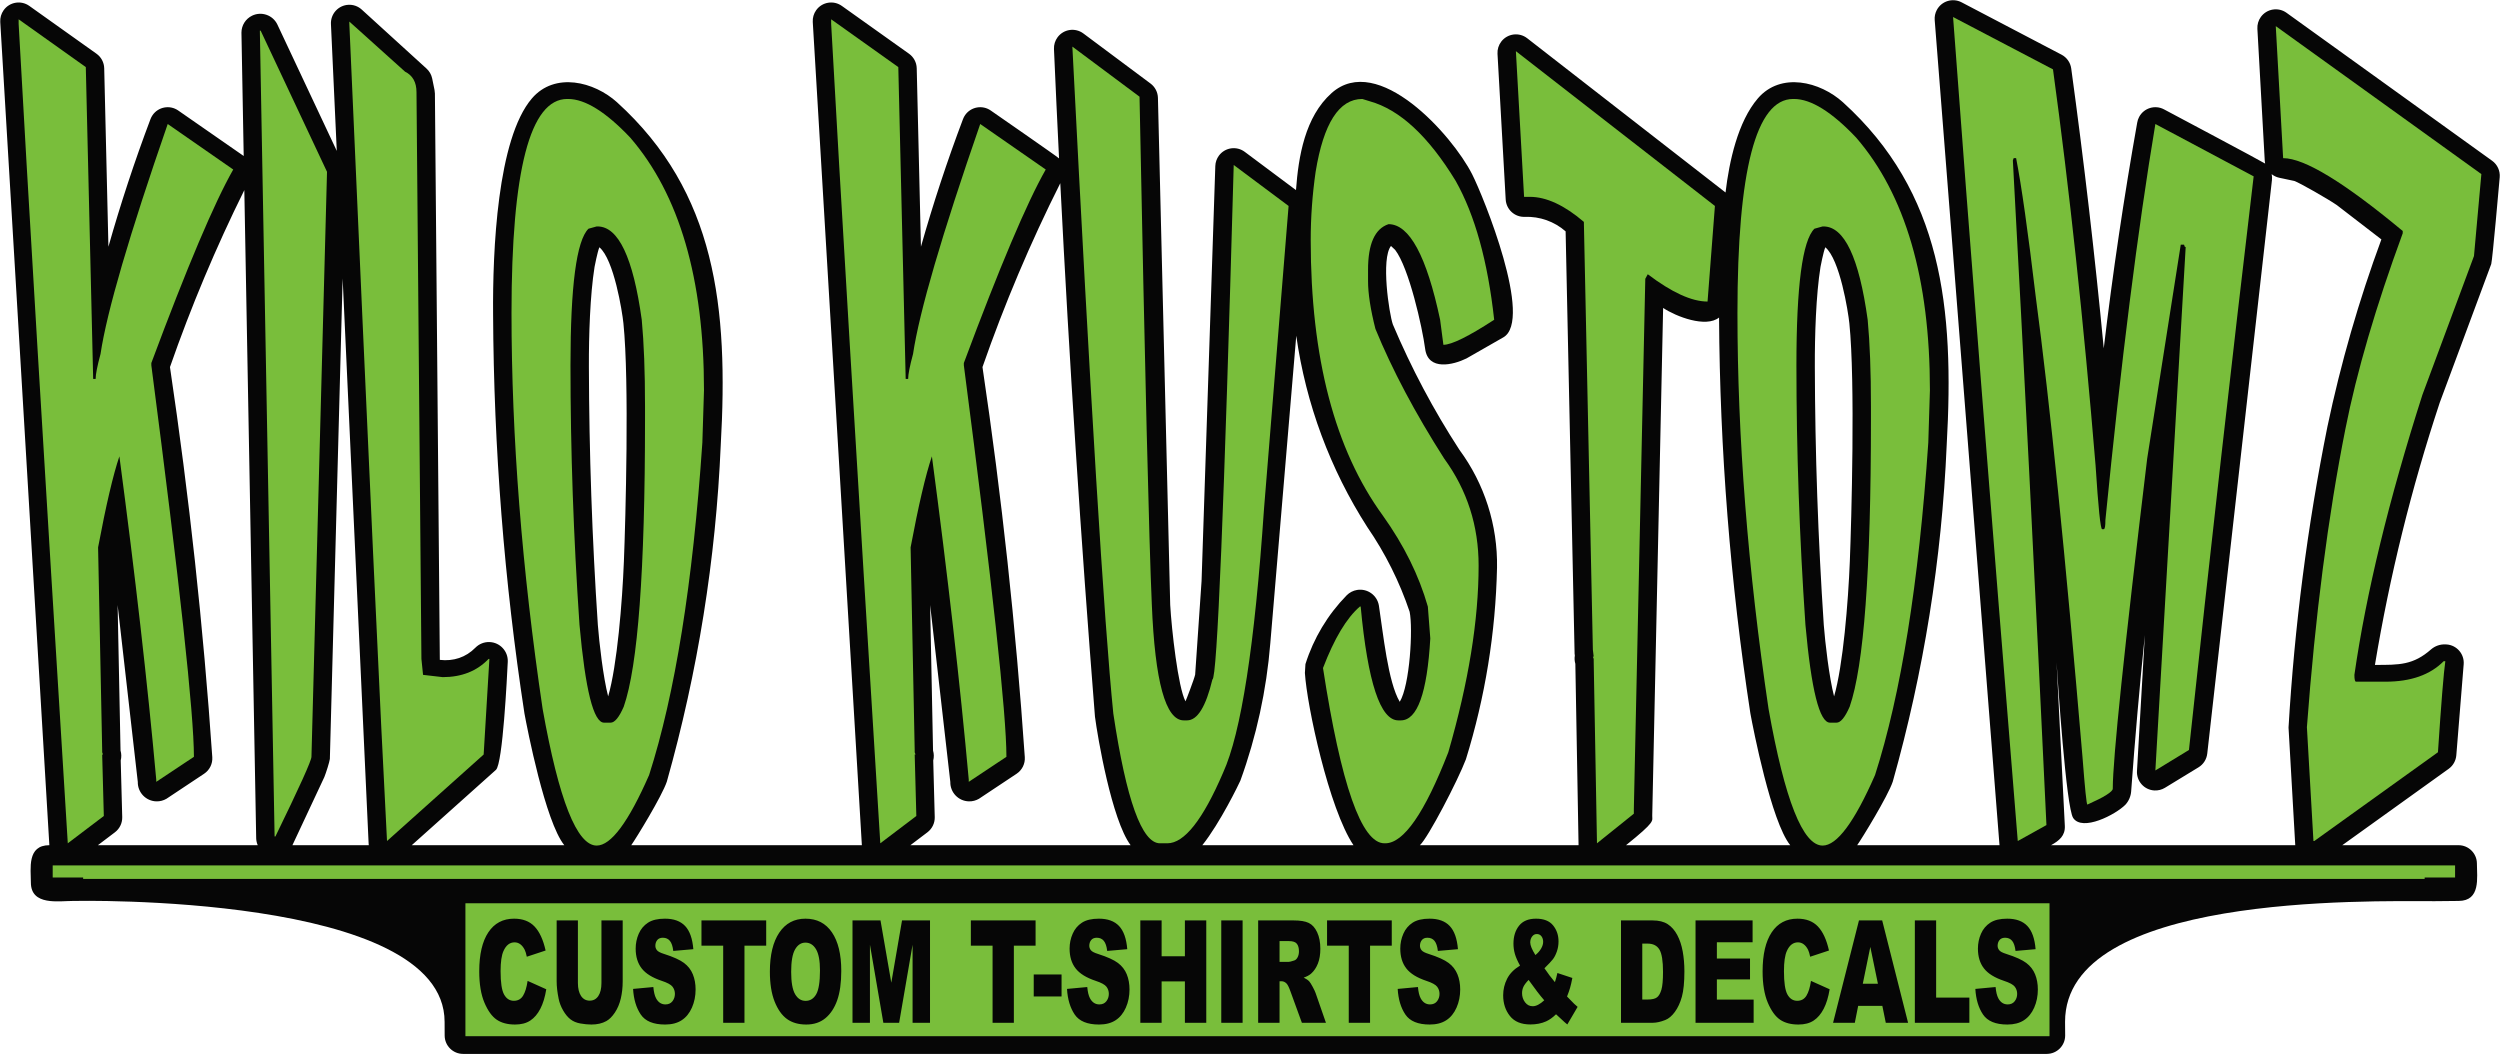
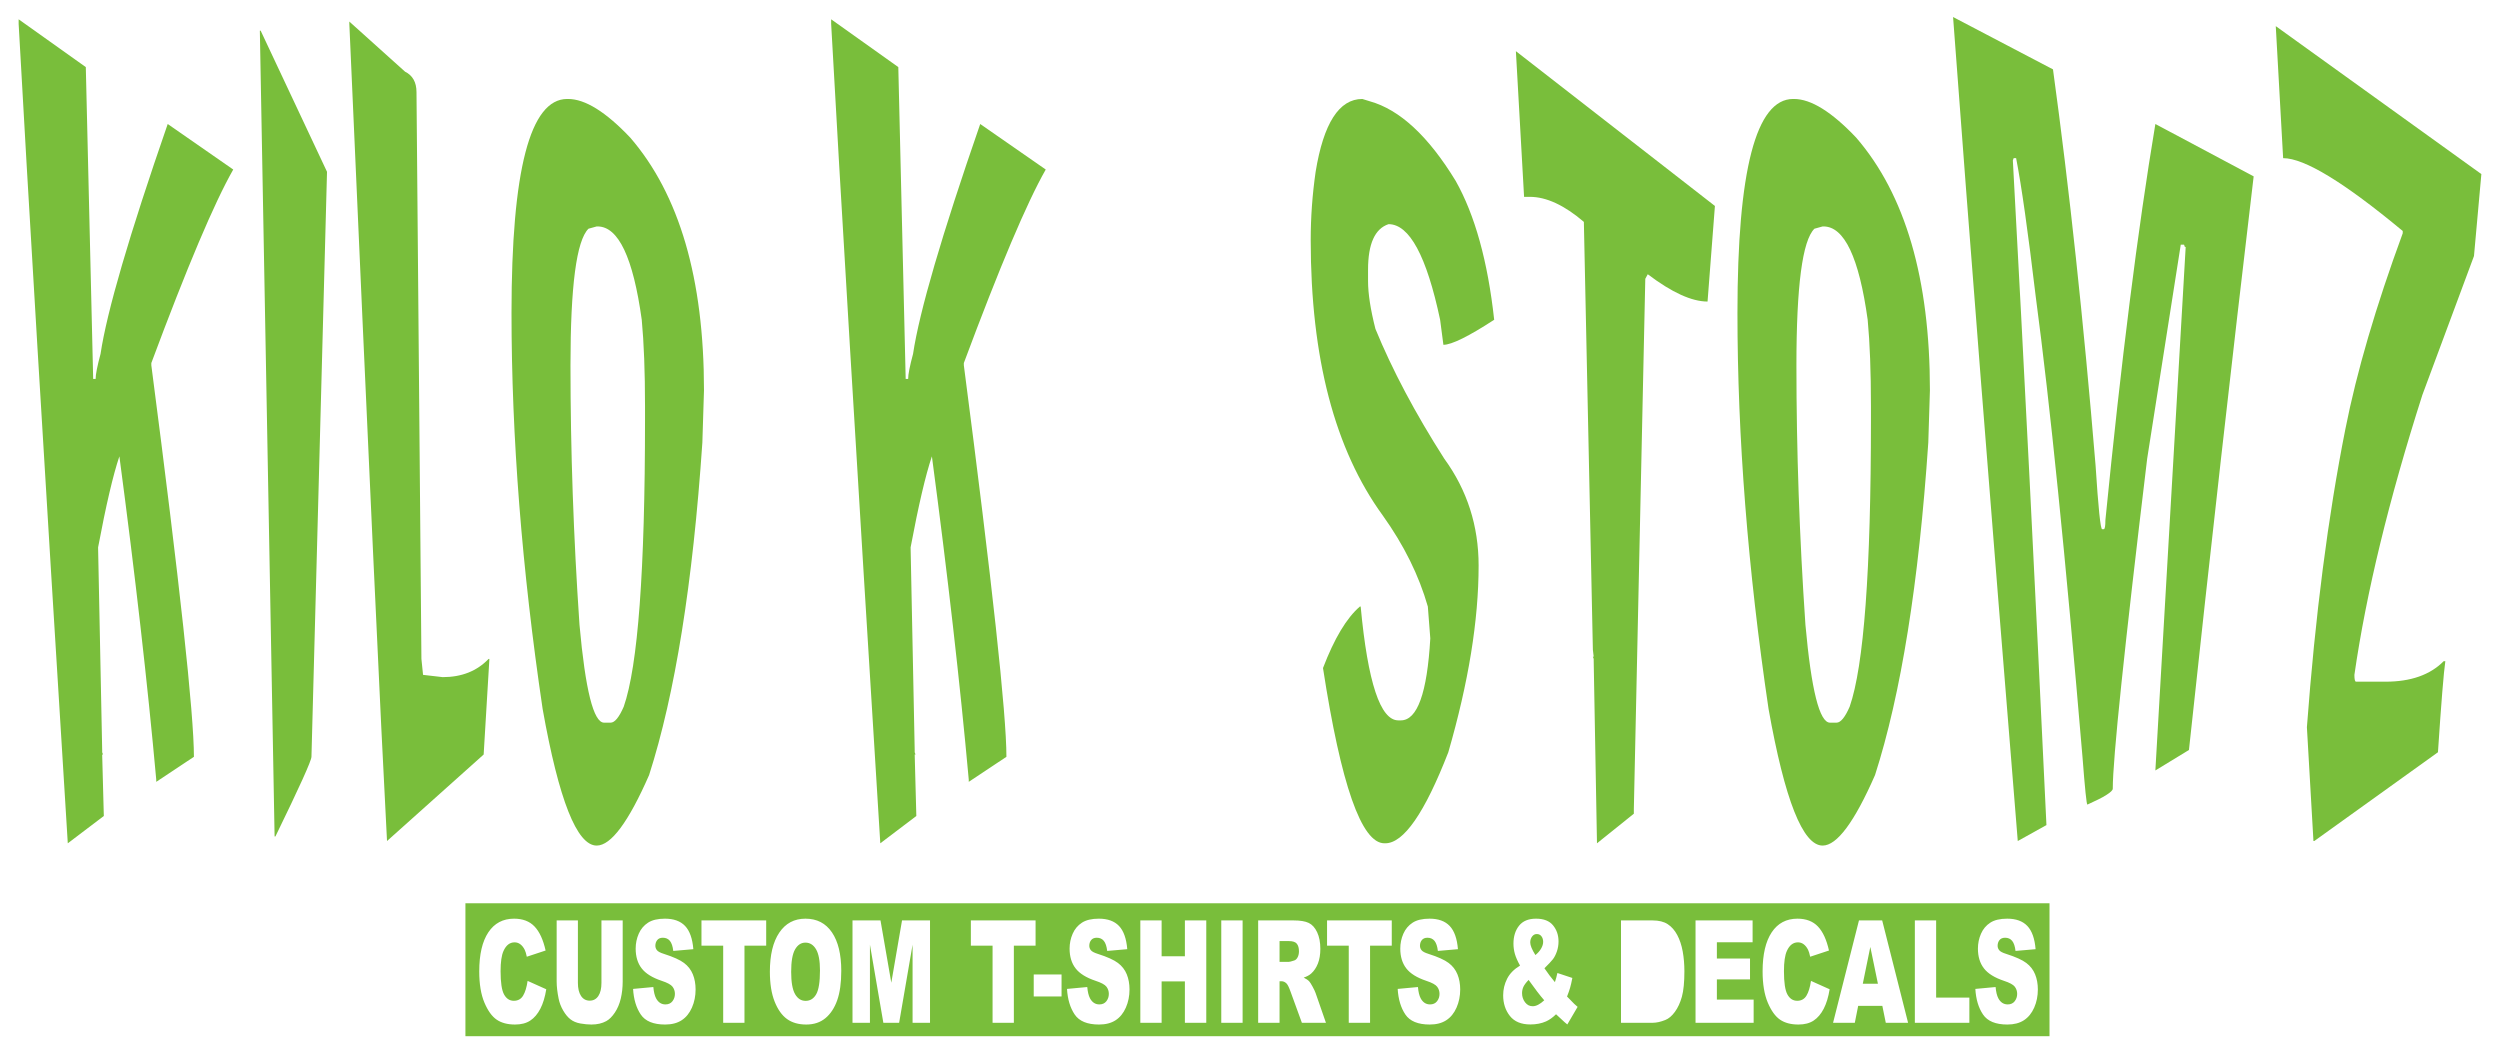
<svg xmlns="http://www.w3.org/2000/svg" width="1584.29pt" height="668.02pt" viewBox="0 0 1584.29 668.02" version="1.1">
  <defs>
    <clipPath id="clip1">
-       <path d="M 0 0 L 1584.289 0 L 1584.289 668 L 0 668 Z M 0 0 " />
-     </clipPath>
+       </clipPath>
  </defs>
  <g id="surface1">
    <g clip-path="url(#clip1)" clip-rule="nonzero">
      <path style=" stroke:none;fill-rule:evenodd;fill:rgb(2.699%,2.699%,2.699%);fill-opacity:1;" d="M 1297.059 667.875 C 1303.5 667.875 1308.73 662.652 1308.73 656.207 C 1308.711 654.684 1308.66 654.422 1308.66 647.578 C 1308.66 566.496 1499.25 571.086 1543.109 571.086 L 1557.988 570.938 C 1572.199 570.938 1569.66 556.086 1569.66 547.281 C 1569.66 540.84 1564.43 535.613 1557.988 535.613 L 1484.34 535.613 L 1551.77 487.211 C 1554.551 485.215 1556.32 482.09 1556.602 478.676 L 1561.27 420.977 C 1561.789 414.551 1557 408.926 1550.578 408.402 C 1550.27 408.379 1549.949 408.367 1549.641 408.367 C 1546.379 408.234 1543.191 409.336 1540.699 411.445 C 1529.328 421.492 1520.512 421.383 1505.031 421.363 C 1514.391 364.973 1528.129 309.395 1546.109 255.133 L 1578.738 167.336 C 1579.512 164.758 1583.711 116.711 1584.102 112.387 C 1584.469 108.277 1582.641 104.281 1579.289 101.871 L 1449.012 8.109 C 1443.781 4.344 1436.488 5.531 1432.719 10.766 C 1431.16 12.93 1430.391 15.566 1430.539 18.23 L 1435.211 101.895 C 1435.25 102.488 1435.328 103.078 1435.449 103.656 C 1434.352 102.777 1373.77 70.578 1371.379 69.309 C 1365.691 66.277 1358.621 68.434 1355.59 74.121 C 1354.988 75.262 1354.57 76.496 1354.371 77.773 C 1345.941 125.215 1338.871 172.887 1333.18 220.734 C 1327.52 161.492 1320.648 102.367 1312.57 43.402 C 1312.059 39.664 1309.77 36.402 1306.43 34.652 L 1243.102 1.473 C 1237.391 -1.516 1230.34 0.688 1227.352 6.395 C 1226.328 8.34 1225.879 10.535 1226.051 12.723 L 1267.059 534.902 C 1267.078 535.141 1267.102 535.379 1267.141 535.613 L 1176.922 535.613 C 1179.969 531.32 1196.379 504.582 1199.48 495.324 C 1219.07 425.852 1230.539 354.336 1233.641 282.215 C 1238.57 195.035 1230.762 121.812 1167.949 64.859 C 1153.43 51.684 1128.488 45.453 1113.98 62.355 C 1101.289 77.152 1095.852 102.188 1093.5 121.984 L 967.805 24.234 C 962.719 20.281 955.387 21.195 951.43 26.285 C 949.699 28.508 948.836 31.285 948.992 34.102 L 954.184 126.422 C 954.539 132.77 959.914 137.664 966.266 137.426 C 975.754 137.074 985.016 140.359 992.156 146.613 L 997.848 414.211 L 997.992 415.426 C 997.707 417.176 997.82 418.969 998.32 420.672 L 1000.359 535.613 L 899.809 535.613 C 905 530.895 923.84 494.699 928.965 481.188 C 941.164 441.805 947.801 400.914 948.691 359.699 C 949.148 332.855 940.758 306.602 924.816 284.996 C 908.457 259.82 894.355 233.25 882.668 205.594 C 880.27 198.668 875.07 163.984 881.484 155.867 L 884.121 158.352 C 892.891 169.73 901.355 207.438 903.137 221.043 C 904.992 235.219 921.027 231.246 929.328 227.145 L 952.68 213.789 C 971.773 202.871 940.293 124.965 932.902 110.402 C 920.234 85.441 873.137 32.883 843.871 58.965 C 827.008 73.996 822.836 99.148 821.289 120.473 L 788.809 96.223 C 783.645 92.367 776.336 93.426 772.477 98.59 C 771.051 100.5 770.246 102.801 770.164 105.184 L 761.449 368.199 L 757.387 427.531 C 756.875 430.059 751.684 443.695 751.262 444.438 C 746.566 435.711 742.445 398.766 741.578 383.316 L 733.801 62.016 C 733.715 58.43 731.984 55.086 729.109 52.941 L 686.551 21.207 C 681.383 17.355 674.07 18.422 670.219 23.586 C 668.613 25.742 667.801 28.383 667.918 31.07 C 668.922 54.18 669.996 77.285 671.137 100.391 C 670.078 99.285 630.203 71.668 627.84 70.023 C 622.547 66.348 615.273 67.656 611.598 72.949 C 611.051 73.738 610.602 74.59 610.266 75.488 C 600.238 102.047 591.348 129.023 583.613 156.34 L 580.941 43.27 C 580.855 39.59 579.039 36.172 576.039 34.039 L 533.48 3.746 C 528.23 0.008 520.941 1.234 517.207 6.484 C 515.664 8.656 514.906 11.289 515.066 13.945 L 546.18 535.613 L 400.031 535.613 C 403.078 531.32 419.484 504.582 422.586 495.324 C 442.18 425.852 453.641 354.336 456.742 282.215 C 461.672 195.035 453.863 121.812 391.059 64.859 C 376.531 51.684 351.602 45.453 337.094 62.355 C 315.148 87.922 312.137 158.773 312.484 199.434 C 312.91 284.023 319.547 368.473 332.344 452.09 C 334.055 461.438 345.562 520.684 357.605 535.613 L 260.938 535.613 L 314.285 487.871 C 318.625 483.988 321.336 428.703 321.785 419.289 C 322.023 412.672 316.852 407.117 310.234 406.879 C 306.879 406.758 303.625 408.051 301.266 410.445 C 295.219 416.609 287.32 419.168 278.742 418.176 L 278.719 417.941 L 275.609 59.312 L 275.375 57.078 L 273.883 49.762 C 273.387 47.34 272.133 45.137 270.305 43.469 L 229.234 6.066 C 224.473 1.73 217.094 2.074 212.754 6.84 C 210.672 9.125 209.582 12.141 209.723 15.23 L 213.422 95.629 L 175.754 15.5 C 172.879 9.551 165.723 7.055 159.77 9.93 C 155.645 11.922 153.02 16.094 153.008 20.68 L 154.438 98.855 L 112.938 70.023 C 107.645 66.348 100.375 67.656 96.699 72.949 C 96.148 73.738 95.703 74.59 95.363 75.488 C 85.34 102.047 76.449 129.023 68.711 156.34 L 66.039 43.27 C 65.953 39.59 64.137 36.172 61.141 34.039 L 18.578 3.746 C 13.328 0.008 6.043 1.234 2.305 6.484 C 0.762 8.656 0.008 11.289 0.164 13.945 L 31.277 535.613 C 17.02 535.613 19.566 550.426 19.566 559.27 C 19.566 574.156 37.426 570.934 46.383 570.938 C 46.383 570.938 281.75 565.73 281.75 647.578 L 281.789 656.207 C 281.789 662.652 287.016 667.875 293.461 667.875 Z M 1439.59 110.371 C 1441.012 111.5 1442.672 112.281 1444.441 112.656 L 1453.93 114.672 C 1457.129 115.727 1475.43 126.188 1480.891 129.973 L 1509.121 151.711 C 1494.84 190.422 1483.398 230.121 1474.898 270.492 C 1462.27 333.371 1454.039 397.051 1450.281 461.07 C 1450.281 461.984 1454.488 535.332 1454.539 535.613 L 1299.789 535.613 C 1305.012 532.711 1308.828 529.594 1308.512 523.305 L 1303.281 419.82 C 1304.02 431.074 1309.309 511.605 1313.801 518.352 C 1319.648 527.137 1340.672 516.25 1346.879 509.98 C 1349.02 507.656 1350.309 504.684 1350.551 501.535 L 1350.539 501.656 C 1352.941 468.555 1355.84 435.484 1359.23 402.469 L 1354.238 488.598 C 1353.871 495.031 1358.789 500.551 1365.219 500.922 C 1367.59 501.059 1369.941 500.469 1371.969 499.234 L 1393.25 486.254 C 1396.328 484.375 1398.359 481.18 1398.77 477.598 L 1439.77 114.094 C 1439.91 112.852 1439.852 111.594 1439.59 110.371 Z M 576.934 535.613 L 587.742 527.422 C 590.738 525.148 592.461 521.57 592.359 517.812 L 591.402 481.922 C 591.93 479.855 591.887 477.684 591.285 475.641 L 589.441 383.418 L 602.227 495.535 C 602.102 502.203 607.402 507.715 614.074 507.84 C 616.281 507.883 618.461 507.316 620.371 506.203 L 644.246 490.336 C 647.738 488.016 649.719 484.004 649.43 479.82 C 643.754 397.098 634.809 314.633 622.613 232.617 C 636.508 192.75 652.977 153.828 671.922 116.098 C 677.637 228.875 684.961 341.566 693.895 454.133 C 695.602 467.211 704.504 519.473 716.488 535.613 Z M 761.93 535.613 C 773.184 521.547 785.195 496.66 786.047 494.695 C 796.227 466.66 802.605 437.387 805.012 407.66 L 821.461 212.758 C 827.578 255.941 842.934 297.297 866.473 334.012 C 877.871 350.578 886.906 368.656 893.316 387.715 C 895.5 398.441 893.449 434.324 887.043 444.75 C 879.578 432.266 876.527 401.266 873.832 383.773 C 872.746 377.215 866.551 372.777 859.988 373.863 C 857.504 374.277 855.203 375.461 853.426 377.25 C 841.402 389.527 832.445 404.465 827.277 420.852 L 826.934 426.484 C 828.211 447.305 842.23 512.574 857.73 535.613 Z M 1030.441 535.613 C 1049.461 520.34 1046.98 520.379 1047.051 516.93 L 1053.949 195.145 C 1062.23 200.648 1081.051 207.898 1089.391 201.234 C 1089.898 285.223 1096.531 369.066 1109.238 452.09 C 1110.949 461.438 1122.461 520.684 1134.5 535.613 Z M 217.137 176.461 L 233.602 534.527 C 233.617 534.891 233.652 535.254 233.703 535.613 L 185.309 535.613 L 205.527 492.461 C 206.617 489.812 208.844 482.754 209.039 480.93 Z M 154.832 120.48 L 162.352 531.32 C 162.406 532.801 162.738 534.254 163.328 535.613 L 62.031 535.613 L 72.844 527.422 C 75.84 525.148 77.559 521.57 77.457 517.812 L 76.5 481.922 C 77.027 479.855 76.988 477.684 76.383 475.641 L 74.539 383.418 L 87.324 495.535 C 87.199 502.203 92.504 507.715 99.172 507.84 C 101.383 507.883 103.562 507.316 105.473 506.203 L 129.348 490.336 C 132.84 488.016 134.816 484.004 134.531 479.82 C 128.855 397.098 119.906 314.633 107.711 232.617 C 121.07 194.293 136.809 156.844 154.832 120.48 Z M 1156.73 156.699 C 1165.949 164.402 1171.191 197.324 1171.961 204.855 C 1175.762 241.727 1173.289 329.789 1172.262 355.828 C 1171.238 381.438 1167.988 421.758 1162.289 441.305 C 1159.141 429.277 1156.609 407.039 1155.762 396.059 C 1152.129 341.598 1150.238 287.035 1150.09 232.453 C 1150.012 212.801 1150.809 187.039 1153.68 169.125 C 1153.699 168.98 1155.539 159.445 1156.73 156.699 Z M 379.836 156.699 C 389.055 164.402 394.297 197.324 395.07 204.855 C 398.867 241.727 396.398 329.789 395.367 355.828 C 394.352 381.438 391.098 421.758 385.395 441.305 C 382.25 429.277 379.715 407.039 378.867 396.059 C 375.238 341.598 373.344 287.035 373.191 232.453 C 373.121 212.801 373.918 187.039 376.781 169.125 C 376.812 168.98 378.645 159.445 379.836 156.699 " />
    </g>
    <path style=" stroke:none;fill-rule:evenodd;fill:rgb(47.499%,74.5%,23.099%);fill-opacity:1;" d="M 1190.07 623.418 L 1185.25 600.098 L 1180.48 623.418 Z M 1190.07 623.418 " />
-     <path style=" stroke:none;fill-rule:evenodd;fill:rgb(47.499%,74.5%,23.099%);fill-opacity:1;" d="M 1040.738 597.977 L 1040.738 633.418 L 1044.051 633.418 C 1046.871 633.418 1048.879 632.953 1050.07 632.027 C 1051.262 631.098 1052.191 629.473 1052.871 627.156 C 1053.539 624.844 1053.879 621.09 1053.879 615.895 C 1053.879 609.023 1053.121 604.316 1051.621 601.781 C 1050.109 599.242 1047.602 597.977 1044.109 597.977 L 1040.738 597.977 " />
    <path style=" stroke:none;fill-rule:evenodd;fill:rgb(47.499%,74.5%,23.099%);fill-opacity:1;" d="M 968.691 620.984 C 967.023 622.727 965.918 624.215 965.371 625.453 C 964.824 626.691 964.551 628.008 964.551 629.395 C 964.551 631.547 965.176 633.465 966.43 635.145 C 967.68 636.828 969.309 637.668 971.312 637.668 C 973.477 637.668 975.91 636.414 978.609 633.906 C 976.027 630.957 972.723 626.648 968.691 620.984 " />
    <path style=" stroke:none;fill-rule:evenodd;fill:rgb(47.499%,74.5%,23.099%);fill-opacity:1;" d="M 973.012 605.23 C 974.578 603.965 975.789 602.586 976.645 601.094 C 977.496 599.605 977.926 598.195 977.926 596.867 C 977.926 595.48 977.566 594.309 976.852 593.352 C 976.137 592.391 975.156 591.914 973.902 591.914 C 972.672 591.914 971.672 592.445 970.895 593.504 C 970.121 594.566 969.734 595.82 969.734 597.266 C 969.734 599.098 970.828 601.75 973.012 605.23 " />
    <path style=" stroke:none;fill-rule:evenodd;fill:rgb(47.499%,74.5%,23.099%);fill-opacity:1;" d="M 810.871 609.57 L 816.559 609.57 C 817.176 609.57 818.367 609.273 820.133 608.684 C 821.027 608.418 821.758 607.738 822.324 606.648 C 822.891 605.555 823.172 604.301 823.172 602.887 C 823.172 600.793 822.727 599.184 821.832 598.062 C 820.938 596.941 819.262 596.383 816.797 596.383 L 810.871 596.383 L 810.871 609.57 " />
    <path style=" stroke:none;fill-rule:evenodd;fill:rgb(47.499%,74.5%,23.099%);fill-opacity:1;" d="M 501.375 615.852 C 501.375 622.402 502.195 627.105 503.832 629.969 C 505.469 632.828 507.699 634.262 510.52 634.262 C 513.418 634.262 515.66 632.859 517.25 630.055 C 518.84 627.254 519.633 622.223 519.633 614.969 C 519.633 608.859 518.805 604.398 517.145 601.582 C 515.488 598.766 513.238 597.355 510.398 597.355 C 507.68 597.355 505.496 598.785 503.848 601.648 C 502.199 604.508 501.375 609.242 501.375 615.852 " />
    <path style=" stroke:none;fill-rule:evenodd;fill:rgb(47.499%,74.5%,23.099%);fill-opacity:1;" d="M 1298.809 572.426 L 294.945 572.426 L 294.945 656.664 L 1298.809 656.664 Z M 1251.809 626.691 L 1264.641 625.5 C 1264.922 628.598 1265.488 630.957 1266.34 632.578 C 1267.73 635.203 1269.719 636.516 1272.301 636.516 C 1274.219 636.516 1275.711 635.848 1276.75 634.504 C 1277.789 633.16 1278.309 631.605 1278.309 629.836 C 1278.309 628.152 1277.82 626.648 1276.828 625.32 C 1275.828 623.992 1273.531 622.742 1269.91 621.559 C 1264 619.582 1259.781 616.957 1257.262 613.684 C 1254.711 610.41 1253.441 606.234 1253.441 601.16 C 1253.441 597.828 1254.09 594.68 1255.391 591.715 C 1256.691 588.75 1258.648 586.418 1261.262 584.723 C 1263.871 583.027 1267.449 582.176 1272 582.176 C 1277.578 582.176 1281.828 583.719 1284.762 586.801 C 1287.691 589.883 1289.43 594.789 1289.988 601.516 L 1277.27 602.621 C 1276.93 599.699 1276.219 597.578 1275.141 596.25 C 1274.059 594.922 1272.57 594.258 1270.66 594.258 C 1269.09 594.258 1267.91 594.754 1267.109 595.738 C 1266.32 596.727 1265.922 597.93 1265.922 599.348 C 1265.922 600.379 1266.25 601.309 1266.91 602.133 C 1267.539 602.988 1269.051 603.785 1271.43 604.523 C 1277.328 606.41 1281.559 608.32 1284.109 610.254 C 1286.66 612.188 1288.52 614.582 1289.68 617.445 C 1290.84 620.305 1291.422 623.508 1291.422 627.047 C 1291.422 631.207 1290.648 635.043 1289.102 638.551 C 1287.551 642.062 1285.379 644.727 1282.602 646.539 C 1279.82 648.355 1276.32 649.262 1272.09 649.262 C 1264.66 649.262 1259.52 647.137 1256.66 642.891 C 1253.801 638.641 1252.18 633.242 1251.809 626.691 Z M 615.246 583.285 L 656.262 583.285 L 656.262 599.301 L 642.5 599.301 L 642.5 648.156 L 629.008 648.156 L 629.008 599.301 L 615.246 599.301 Z M 655.09 617.535 L 672.723 617.535 L 672.723 631.473 L 655.09 631.473 Z M 334.355 621.605 L 346.18 626.914 C 345.387 631.84 344.137 635.957 342.426 639.262 C 340.719 642.566 338.602 645.059 336.066 646.738 C 333.535 648.422 330.312 649.262 326.402 649.262 C 321.656 649.262 317.777 648.238 314.77 646.188 C 311.762 644.141 309.164 640.535 306.98 635.375 C 304.797 630.215 303.703 623.613 303.703 615.562 C 303.703 604.832 305.629 596.586 309.469 590.824 C 313.312 585.059 318.746 582.176 325.777 582.176 C 331.277 582.176 335.602 583.828 338.746 587.133 C 341.895 590.438 344.234 595.512 345.762 602.355 L 333.848 606.293 C 333.434 604.316 332.996 602.871 332.539 601.957 C 331.785 600.422 330.859 599.242 329.77 598.418 C 328.676 597.59 327.453 597.18 326.105 597.18 C 323.047 597.18 320.703 599.004 319.074 602.66 C 317.844 605.371 317.227 609.629 317.227 615.43 C 317.227 622.621 317.965 627.551 319.434 630.215 C 320.902 632.883 322.969 634.215 325.629 634.215 C 328.211 634.215 330.16 633.141 331.48 630.984 C 332.801 628.832 333.758 625.703 334.355 621.605 Z M 381.148 583.285 L 394.609 583.285 L 394.609 621.934 C 394.609 625.766 394.211 629.383 393.406 632.789 C 392.602 636.195 391.34 639.172 389.621 641.723 C 387.906 644.273 386.102 646.062 384.215 647.094 C 381.594 648.539 378.449 649.262 374.773 649.262 C 372.648 649.262 370.332 649.039 367.82 648.598 C 365.309 648.156 363.207 647.277 361.52 645.965 C 359.832 644.656 358.289 642.789 356.887 640.371 C 355.488 637.957 354.531 635.465 354.016 632.898 C 353.18 628.773 352.762 625.117 352.762 621.934 L 352.762 583.285 L 366.227 583.285 L 366.227 622.852 C 366.227 626.391 366.887 629.152 368.207 631.145 C 369.527 633.133 371.359 634.129 373.703 634.129 C 376.023 634.129 377.848 633.148 379.168 631.188 C 380.488 629.227 381.148 626.449 381.148 622.852 Z M 401.195 626.691 L 414.031 625.5 C 414.309 628.598 414.875 630.957 415.73 632.578 C 417.121 635.203 419.105 636.516 421.688 636.516 C 423.613 636.516 425.098 635.848 426.141 634.504 C 427.184 633.16 427.703 631.605 427.703 629.836 C 427.703 628.152 427.207 626.648 426.215 625.32 C 425.223 623.992 422.918 622.742 419.305 621.559 C 413.387 619.582 409.168 616.957 406.645 613.684 C 404.102 610.41 402.832 606.234 402.832 601.16 C 402.832 597.828 403.484 594.68 404.781 591.715 C 406.086 588.75 408.039 586.418 410.652 584.723 C 413.262 583.027 416.84 582.176 421.391 582.176 C 426.969 582.176 431.223 583.719 434.152 586.801 C 437.082 589.883 438.824 594.789 439.379 601.516 L 426.66 602.621 C 426.324 599.699 425.613 597.578 424.531 596.25 C 423.449 594.922 421.953 594.258 420.047 594.258 C 418.48 594.258 417.297 594.754 416.504 595.738 C 415.711 596.727 415.312 597.93 415.312 599.348 C 415.312 600.379 415.641 601.309 416.297 602.133 C 416.93 602.988 418.441 603.785 420.824 604.523 C 426.723 606.41 430.945 608.32 433.496 610.254 C 436.047 612.188 437.906 614.582 439.066 617.445 C 440.23 620.305 440.809 623.508 440.809 627.047 C 440.809 631.207 440.035 635.043 438.484 638.551 C 436.938 642.062 434.773 644.727 431.992 646.539 C 429.215 648.355 425.707 649.262 421.477 649.262 C 414.051 649.262 408.91 647.137 406.051 642.891 C 403.191 638.641 401.57 633.242 401.195 626.691 Z M 444.531 583.285 L 485.547 583.285 L 485.547 599.301 L 471.785 599.301 L 471.785 648.156 L 458.293 648.156 L 458.293 599.301 L 444.531 599.301 Z M 487.883 615.762 C 487.883 605.172 489.867 596.926 493.84 591.027 C 497.809 585.129 503.34 582.176 510.43 582.176 C 517.695 582.176 523.297 585.074 527.23 590.871 C 531.16 596.668 533.125 604.789 533.125 615.234 C 533.125 622.812 532.266 629.031 530.551 633.883 C 528.832 638.738 526.352 642.512 523.102 645.211 C 519.855 647.91 515.812 649.262 510.965 649.262 C 506.039 649.262 501.965 648.098 498.738 645.766 C 495.512 643.434 492.895 639.746 490.891 634.703 C 488.883 629.656 487.883 623.344 487.883 615.762 Z M 540.246 583.285 L 557.988 583.285 L 564.832 622.754 L 571.629 583.285 L 589.363 583.285 L 589.363 648.156 L 578.312 648.156 L 578.312 598.684 L 569.797 648.156 L 559.793 648.156 L 551.297 598.684 L 551.297 648.156 L 540.246 648.156 Z M 676.18 626.691 L 689.016 625.5 C 689.297 628.598 689.859 630.957 690.715 632.578 C 692.105 635.203 694.09 636.516 696.672 636.516 C 698.598 636.516 700.082 635.848 701.125 634.504 C 702.168 633.16 702.688 631.605 702.688 629.836 C 702.688 628.152 702.191 626.648 701.199 625.32 C 700.207 623.992 697.902 622.742 694.289 621.559 C 688.371 619.582 684.152 616.957 681.629 613.684 C 679.09 610.41 677.816 606.234 677.816 601.16 C 677.816 597.828 678.469 594.68 679.77 591.715 C 681.07 588.75 683.023 586.418 685.637 584.723 C 688.246 583.027 691.828 582.176 696.375 582.176 C 701.953 582.176 706.207 583.719 709.137 586.801 C 712.066 589.883 713.809 594.789 714.363 601.516 L 701.645 602.621 C 701.309 599.699 700.598 597.578 699.516 596.25 C 698.434 594.922 696.941 594.258 695.035 594.258 C 693.465 594.258 692.281 594.754 691.488 595.738 C 690.695 596.727 690.297 597.93 690.297 599.348 C 690.297 600.379 690.625 601.309 691.281 602.133 C 691.914 602.988 693.426 603.785 695.809 604.523 C 701.703 606.41 705.93 608.32 708.48 610.254 C 711.031 612.188 712.891 614.582 714.051 617.445 C 715.215 620.305 715.793 623.508 715.793 627.047 C 715.793 631.207 715.02 635.043 713.473 638.551 C 711.922 642.062 709.758 644.727 706.977 646.539 C 704.199 648.355 700.691 649.262 696.465 649.262 C 689.035 649.262 683.895 647.137 681.035 642.891 C 678.176 638.641 676.555 633.242 676.18 626.691 Z M 722.645 583.285 L 736.137 583.285 L 736.137 605.984 L 750.883 605.984 L 750.883 583.285 L 764.434 583.285 L 764.434 648.156 L 750.883 648.156 L 750.883 621.914 L 736.137 621.914 L 736.137 648.156 L 722.645 648.156 Z M 773.938 583.285 L 787.461 583.285 L 787.461 648.156 L 773.938 648.156 Z M 797.316 648.156 L 797.316 583.285 L 819.805 583.285 C 823.977 583.285 827.164 583.816 829.367 584.875 C 831.57 585.938 833.348 587.906 834.699 590.785 C 836.051 593.66 836.723 597.164 836.723 601.293 C 836.723 604.895 836.207 607.996 835.176 610.609 C 834.141 613.219 832.723 615.336 830.914 616.957 C 829.762 617.992 828.18 618.848 826.176 619.523 C 827.781 620.32 828.953 621.121 829.688 621.918 C 830.184 622.449 830.902 623.586 831.844 625.328 C 832.785 627.07 833.418 628.414 833.734 629.355 L 840.27 648.156 L 825.023 648.156 L 817.809 628.332 C 816.898 625.766 816.082 624.098 815.367 623.332 C 814.395 622.328 813.293 621.824 812.062 621.824 L 810.871 621.824 L 810.871 648.156 Z M 840.973 583.285 L 881.984 583.285 L 881.984 599.301 L 868.227 599.301 L 868.227 648.156 L 854.73 648.156 L 854.73 599.301 L 840.973 599.301 Z M 885.738 626.691 L 898.574 625.5 C 898.855 628.598 899.422 630.957 900.273 632.578 C 901.664 635.203 903.648 636.516 906.23 636.516 C 908.156 636.516 909.641 635.848 910.684 634.504 C 911.727 633.16 912.246 631.605 912.246 629.836 C 912.246 628.152 911.754 626.648 910.758 625.32 C 909.766 623.992 907.461 622.742 903.848 621.559 C 897.93 619.582 893.711 616.957 891.188 613.684 C 888.648 610.41 887.379 606.234 887.379 601.16 C 887.379 597.828 888.027 594.68 889.328 591.715 C 890.629 588.75 892.586 586.418 895.195 584.723 C 897.809 583.027 901.387 582.176 905.934 582.176 C 911.512 582.176 915.77 583.719 918.695 586.801 C 921.625 589.883 923.367 594.789 923.926 601.516 L 911.203 602.621 C 910.867 599.699 910.156 597.578 909.074 596.25 C 907.992 594.922 906.5 594.258 904.594 594.258 C 903.023 594.258 901.844 594.754 901.047 595.738 C 900.254 596.727 899.855 597.93 899.855 599.348 C 899.855 600.379 900.184 601.309 900.84 602.133 C 901.477 602.988 902.984 603.785 905.367 604.523 C 911.266 606.41 915.488 608.32 918.039 610.254 C 920.594 612.188 922.449 614.582 923.609 617.445 C 924.773 620.305 925.355 623.508 925.355 627.047 C 925.355 631.207 924.578 635.043 923.031 638.551 C 921.48 642.062 919.316 644.727 916.535 646.539 C 913.758 648.355 910.254 649.262 906.023 649.262 C 898.598 649.262 893.453 647.137 890.594 642.891 C 887.734 638.641 886.117 633.242 885.738 626.691 Z M 986.949 616.605 L 996.422 619.746 C 995.926 622.344 995.449 624.422 994.992 625.984 C 994.535 627.551 993.891 629.395 993.059 631.516 L 997.613 636.164 C 998.172 636.695 998.887 637.328 999.758 638.066 L 993.234 649.215 C 992.043 648.273 990.809 647.18 989.527 645.941 C 988.246 644.703 987.098 643.641 986.086 642.758 C 983.98 644.82 981.879 646.324 979.773 647.27 C 976.852 648.566 973.535 649.215 969.824 649.215 C 964.004 649.215 959.676 647.418 956.836 643.816 C 953.996 640.219 952.578 635.852 952.578 630.719 C 952.578 627.031 953.41 623.543 955.078 620.254 C 956.746 616.965 959.477 614.184 963.27 611.914 C 961.684 609.051 960.59 606.566 959.992 604.457 C 959.398 602.348 959.102 600.203 959.102 598.02 C 959.102 593.418 960.281 589.625 962.645 586.648 C 965.008 583.668 968.594 582.176 973.398 582.176 C 978.305 582.176 981.906 583.594 984.211 586.426 C 986.516 589.258 987.664 592.648 987.664 596.602 C 987.664 598.816 987.312 600.941 986.609 602.977 C 985.902 605.012 985.055 606.664 984.062 607.93 C 983.066 609.199 981.289 611.086 978.73 613.594 C 980.855 616.75 983.066 619.688 985.371 622.402 C 985.988 620.57 986.516 618.641 986.949 616.605 Z M 1027.25 583.285 L 1047.301 583.285 C 1051.25 583.285 1054.441 584.082 1056.871 585.672 C 1059.301 587.266 1061.32 589.551 1062.898 592.531 C 1064.488 595.512 1065.641 598.977 1066.359 602.93 C 1067.07 606.883 1067.43 611.074 1067.43 615.496 C 1067.43 622.43 1066.898 627.809 1065.84 631.629 C 1064.781 635.449 1063.301 638.648 1061.41 641.23 C 1059.531 643.812 1057.5 645.527 1055.34 646.383 C 1052.379 647.566 1049.699 648.156 1047.301 648.156 L 1027.25 648.156 Z M 1074.488 583.285 L 1110.648 583.285 L 1110.648 597.133 L 1088.012 597.133 L 1088.012 607.445 L 1109.012 607.445 L 1109.012 620.676 L 1088.012 620.676 L 1088.012 633.465 L 1111.309 633.465 L 1111.309 648.156 L 1074.488 648.156 Z M 1147.641 621.605 L 1159.469 626.914 C 1158.68 631.84 1157.422 635.957 1155.719 639.262 C 1154.012 642.566 1151.891 645.059 1149.359 646.738 C 1146.828 648.422 1143.602 649.262 1139.691 649.262 C 1134.949 649.262 1131.07 648.238 1128.059 646.188 C 1125.051 644.141 1122.461 640.535 1120.27 635.375 C 1118.09 630.215 1116.988 623.613 1116.988 615.562 C 1116.988 604.832 1118.922 596.586 1122.762 590.824 C 1126.602 585.059 1132.039 582.176 1139.07 582.176 C 1144.57 582.176 1148.891 583.828 1152.039 587.133 C 1155.191 590.438 1157.52 595.512 1159.051 602.355 L 1147.141 606.293 C 1146.719 604.316 1146.281 602.871 1145.828 601.957 C 1145.07 600.422 1144.148 599.242 1143.059 598.418 C 1141.969 597.59 1140.738 597.18 1139.391 597.18 C 1136.34 597.18 1133.988 599.004 1132.359 602.66 C 1131.129 605.371 1130.52 609.629 1130.52 615.43 C 1130.52 622.621 1131.25 627.551 1132.719 630.215 C 1134.191 632.883 1136.262 634.215 1138.922 634.215 C 1141.5 634.215 1143.449 633.141 1144.77 630.984 C 1146.09 628.832 1147.051 625.703 1147.641 621.605 Z M 1192.871 637.445 L 1177.551 637.445 L 1175.422 648.156 L 1161.641 648.156 L 1178.059 583.285 L 1192.77 583.285 L 1209.18 648.156 L 1195.051 648.156 Z M 1213.469 583.285 L 1226.961 583.285 L 1226.961 632.18 L 1248.02 632.18 L 1248.02 648.156 L 1213.469 648.156 L 1213.469 583.285 " />
-     <path style=" stroke:none;fill-rule:evenodd;fill:rgb(47.499%,74.5%,23.099%);fill-opacity:1;" d="M 52.684 556.98 L 1536.539 556.98 L 1536.539 556.086 L 1555.828 556.086 L 1555.828 548.422 L 33.395 548.422 L 33.395 556.086 L 52.684 556.086 L 52.684 556.98 " />
    <path style=" stroke:none;fill-rule:evenodd;fill:rgb(47.499%,74.5%,23.099%);fill-opacity:1;" d="M 960.641 32.426 L 1086.77 130.516 L 1082.102 191.098 C 1072.07 191.098 1059.43 185.328 1044.211 173.789 L 1042.648 176.676 L 1035.391 512.773 L 1035.391 515.66 L 1012.031 534.41 L 1009.949 419.012 L 1009.949 417.57 L 1009.43 416.129 L 1009.949 416.129 L 1009.43 411.801 L 1003.719 140.613 C 991.352 130.035 979.934 124.742 969.465 124.742 L 965.832 124.742 L 960.641 32.426 " />
    <path style=" stroke:none;fill-rule:evenodd;fill:rgb(47.499%,74.5%,23.099%);fill-opacity:1;" d="M 830.617 152.152 C 830.617 137.727 831.656 123.301 833.734 108.879 C 838.75 78.105 848.613 62.719 863.32 62.719 L 867.992 64.16 C 887.023 69.449 905.188 86.277 922.492 114.648 C 934.688 136.285 942.82 165.613 946.887 202.641 C 930.621 213.219 919.895 218.508 914.703 218.508 L 912.629 202.641 C 904.066 162.25 893.164 142.055 879.93 142.055 C 871.277 144.938 866.953 154.555 866.953 170.902 L 866.953 178.117 C 866.953 186.051 868.512 196.148 871.625 208.41 C 882.266 234.375 896.797 261.781 915.227 290.633 C 929.758 310.586 937.023 333.184 937.023 358.426 C 937.023 393.047 930.621 432.477 917.82 476.711 C 902.855 515.18 889.531 534.41 877.852 534.41 L 877.336 534.41 C 862.801 534.41 849.824 497.387 838.406 423.34 C 845.586 404.586 853.371 391.605 861.762 384.391 L 862.281 384.391 C 866.781 432.477 874.738 456.516 886.156 456.516 L 887.715 456.516 C 898.184 456.516 904.41 439.207 906.402 404.586 L 904.844 384.391 C 899.219 364.68 889.703 345.445 876.297 326.691 C 845.844 284.859 830.617 226.68 830.617 152.152 " />
-     <path style=" stroke:none;fill-rule:evenodd;fill:rgb(47.499%,74.5%,23.099%);fill-opacity:1;" d="M 679.574 29.539 L 722.137 61.273 C 725.598 236.777 728.191 344.004 729.922 382.949 C 731.91 431.996 738.66 456.516 750.164 456.516 L 752.242 456.516 C 758.816 456.516 764.18 447.863 768.332 430.551 C 771.273 430.551 775.773 321.883 781.828 104.551 L 816.605 130.516 L 801.031 322.363 C 795.148 408.914 786.5 464.691 775.078 489.695 C 762.277 519.508 750.512 534.41 739.785 534.41 L 735.113 534.41 C 723.605 534.41 713.746 507.004 705.527 452.188 C 699.645 394.008 690.992 253.125 679.574 29.539 " />
    <path style=" stroke:none;fill-rule:evenodd;fill:rgb(47.499%,74.5%,23.099%);fill-opacity:1;" d="M 526.715 12.23 L 569.273 42.523 L 573.945 240.145 L 575.504 240.145 C 575.504 237.258 576.543 231.969 578.617 224.277 C 582.598 197.59 596.785 149.027 621.18 78.586 L 662.703 107.434 C 650.766 128.352 633.465 169.223 610.801 230.047 L 610.801 231.488 C 628.793 369.727 637.789 452.43 637.789 479.598 L 613.914 495.465 L 613.914 494.023 C 608.379 432.957 600.594 364.68 590.559 289.188 C 586.578 300.969 582.078 320.203 577.062 346.887 L 579.656 475.27 L 579.656 476.711 L 580.176 478.152 L 579.656 478.152 L 580.695 517.102 L 557.855 534.41 C 542.633 288.949 532.25 115.848 526.715 15.113 L 526.715 12.23 " />
    <path style=" stroke:none;fill-rule:evenodd;fill:rgb(47.499%,74.5%,23.099%);fill-opacity:1;" d="M 164.672 19.441 L 165.191 19.441 L 207.234 108.879 L 197.375 479.598 C 197.375 482 189.762 498.828 174.535 530.086 L 174.016 530.086 L 164.672 19.441 " />
    <path style=" stroke:none;fill-rule:evenodd;fill:rgb(47.499%,74.5%,23.099%);fill-opacity:1;" d="M 11.812 12.23 L 54.375 42.523 L 59.047 240.145 L 60.602 240.145 C 60.602 237.258 61.641 231.969 63.719 224.277 C 67.695 197.59 81.883 149.027 106.281 78.586 L 147.805 107.434 C 135.867 128.352 118.562 169.223 95.898 230.047 L 95.898 231.488 C 113.895 369.727 122.891 452.43 122.891 479.598 L 99.012 495.465 L 99.012 494.023 C 93.477 432.957 85.691 364.68 75.656 289.188 C 71.676 300.969 67.176 320.203 62.16 346.887 L 64.754 475.27 L 64.754 476.711 L 65.273 478.152 L 64.754 478.152 L 65.793 517.102 L 42.957 534.41 C 27.73 288.949 17.348 115.848 11.812 15.113 L 11.812 12.23 " />
    <path style=" stroke:none;fill-rule:evenodd;fill:rgb(47.499%,74.5%,23.099%);fill-opacity:1;" d="M 221.379 13.672 L 256.676 45.406 C 261.52 47.812 263.941 52.141 263.941 58.391 L 267.059 417.57 L 268.094 427.668 L 280.551 429.109 C 292.578 429.109 302.266 425.262 309.617 417.57 L 310.137 417.57 L 306.504 478.152 L 245.258 532.969 C 241.449 462.285 233.492 289.668 221.379 15.113 L 221.379 13.672 " />
    <path style=" stroke:none;fill-rule:evenodd;fill:rgb(47.499%,74.5%,23.099%);fill-opacity:1;" d="M 1237.691 10.789 L 1301.012 43.965 C 1311.391 119.695 1320.391 203.359 1328 294.957 C 1329.73 321.883 1331.121 335.348 1332.148 335.348 L 1333.191 335.348 C 1333.879 335.348 1334.23 333.426 1334.23 329.578 C 1344.18 229.086 1354.73 145.422 1365.891 78.586 L 1428.18 111.762 C 1414.34 228.363 1400.672 349.531 1387.172 475.27 L 1365.891 488.254 L 1385.102 156.48 L 1384.578 156.48 L 1384.059 155.035 L 1381.98 155.035 L 1360.699 290.633 C 1346.172 411.32 1338.898 481.039 1338.898 499.789 C 1338.898 501.715 1333.539 505.082 1322.809 509.891 C 1322.289 509.891 1321.25 499.789 1319.699 479.598 C 1308.969 352.898 1299.109 255.77 1290.109 188.215 C 1285.18 146.863 1281.031 117.531 1277.648 100.223 L 1276.102 100.223 L 1275.578 101.664 C 1282.5 228.363 1289.59 368.766 1296.859 522.871 L 1278.691 532.969 C 1261.391 320.203 1247.719 146.141 1237.691 10.789 " />
    <path style=" stroke:none;fill-rule:evenodd;fill:rgb(47.499%,74.5%,23.099%);fill-opacity:1;" d="M 1442.191 16.559 L 1572.48 110.32 L 1567.801 162.25 L 1535.102 250.242 C 1513.82 316.836 1499.461 375.977 1492.02 427.668 C 1492.02 430.551 1492.371 431.996 1493.059 431.996 L 1511.75 431.996 C 1527.75 431.996 1540.039 427.668 1548.602 419.012 L 1549.641 419.012 C 1548.602 426.223 1547.039 445.457 1544.969 476.711 L 1466.59 532.969 L 1466.07 532.969 L 1461.922 460.844 C 1467.191 390.16 1475.328 327.176 1486.309 271.879 C 1493.488 235.574 1505.602 194.223 1522.648 147.824 L 1522.648 146.383 C 1485.621 115.609 1460.359 100.223 1446.859 100.223 L 1442.191 16.559 " />
    <path style=" stroke:none;fill-rule:evenodd;fill:rgb(47.499%,74.5%,23.099%);fill-opacity:1;" d="M 1101.051 198.312 C 1101.051 276.926 1107.621 360.59 1120.77 449.305 C 1131.059 507.004 1142.48 535.855 1155.031 535.855 C 1164.109 535.855 1175.18 520.949 1188.25 491.137 C 1204.68 439.93 1215.93 369.727 1221.988 280.531 L 1223.02 247.355 C 1223.02 176.676 1207.449 123.301 1176.309 87.238 C 1160.82 70.891 1147.672 62.719 1136.859 62.719 L 1136.34 62.719 C 1112.809 62.719 1101.051 107.914 1101.051 198.312 Z M 1155.031 143.496 L 1155.551 143.496 C 1168.781 143.496 1178.129 163.211 1183.578 202.641 C 1184.961 217.305 1185.648 235.574 1185.648 257.453 L 1185.648 266.109 C 1185.648 361.555 1181.148 422.137 1172.16 447.863 C 1169.211 454.594 1166.449 457.961 1163.852 457.961 L 1159.699 457.961 C 1153.039 457.961 1147.852 437.285 1144.129 395.934 C 1140.32 340.156 1138.422 285.34 1138.422 231.488 C 1138.422 181.242 1142.219 152.391 1149.84 144.938 L 1155.031 143.496 " />
    <path style=" stroke:none;fill-rule:evenodd;fill:rgb(47.499%,74.5%,23.099%);fill-opacity:1;" d="M 324.152 198.312 C 324.152 276.926 330.727 360.59 343.879 449.305 C 354.172 507.004 365.59 535.855 378.133 535.855 C 387.219 535.855 398.289 520.949 411.355 491.137 C 427.789 439.93 439.035 369.727 445.094 280.531 L 446.129 247.355 C 446.129 176.676 430.559 123.301 399.414 87.238 C 383.93 70.891 370.781 62.719 359.969 62.719 L 359.449 62.719 C 335.918 62.719 324.152 107.914 324.152 198.312 Z M 378.133 143.496 L 378.652 143.496 C 391.891 143.496 401.23 163.211 406.684 202.641 C 408.066 217.305 408.758 235.574 408.758 257.453 L 408.758 266.109 C 408.758 361.555 404.262 422.137 395.262 447.863 C 392.32 454.594 389.555 457.961 386.957 457.961 L 382.805 457.961 C 376.145 457.961 370.953 437.285 367.234 395.934 C 363.43 340.156 361.523 285.34 361.523 231.488 C 361.523 181.242 365.332 152.391 372.945 144.938 L 378.133 143.496 " />
  </g>
</svg>